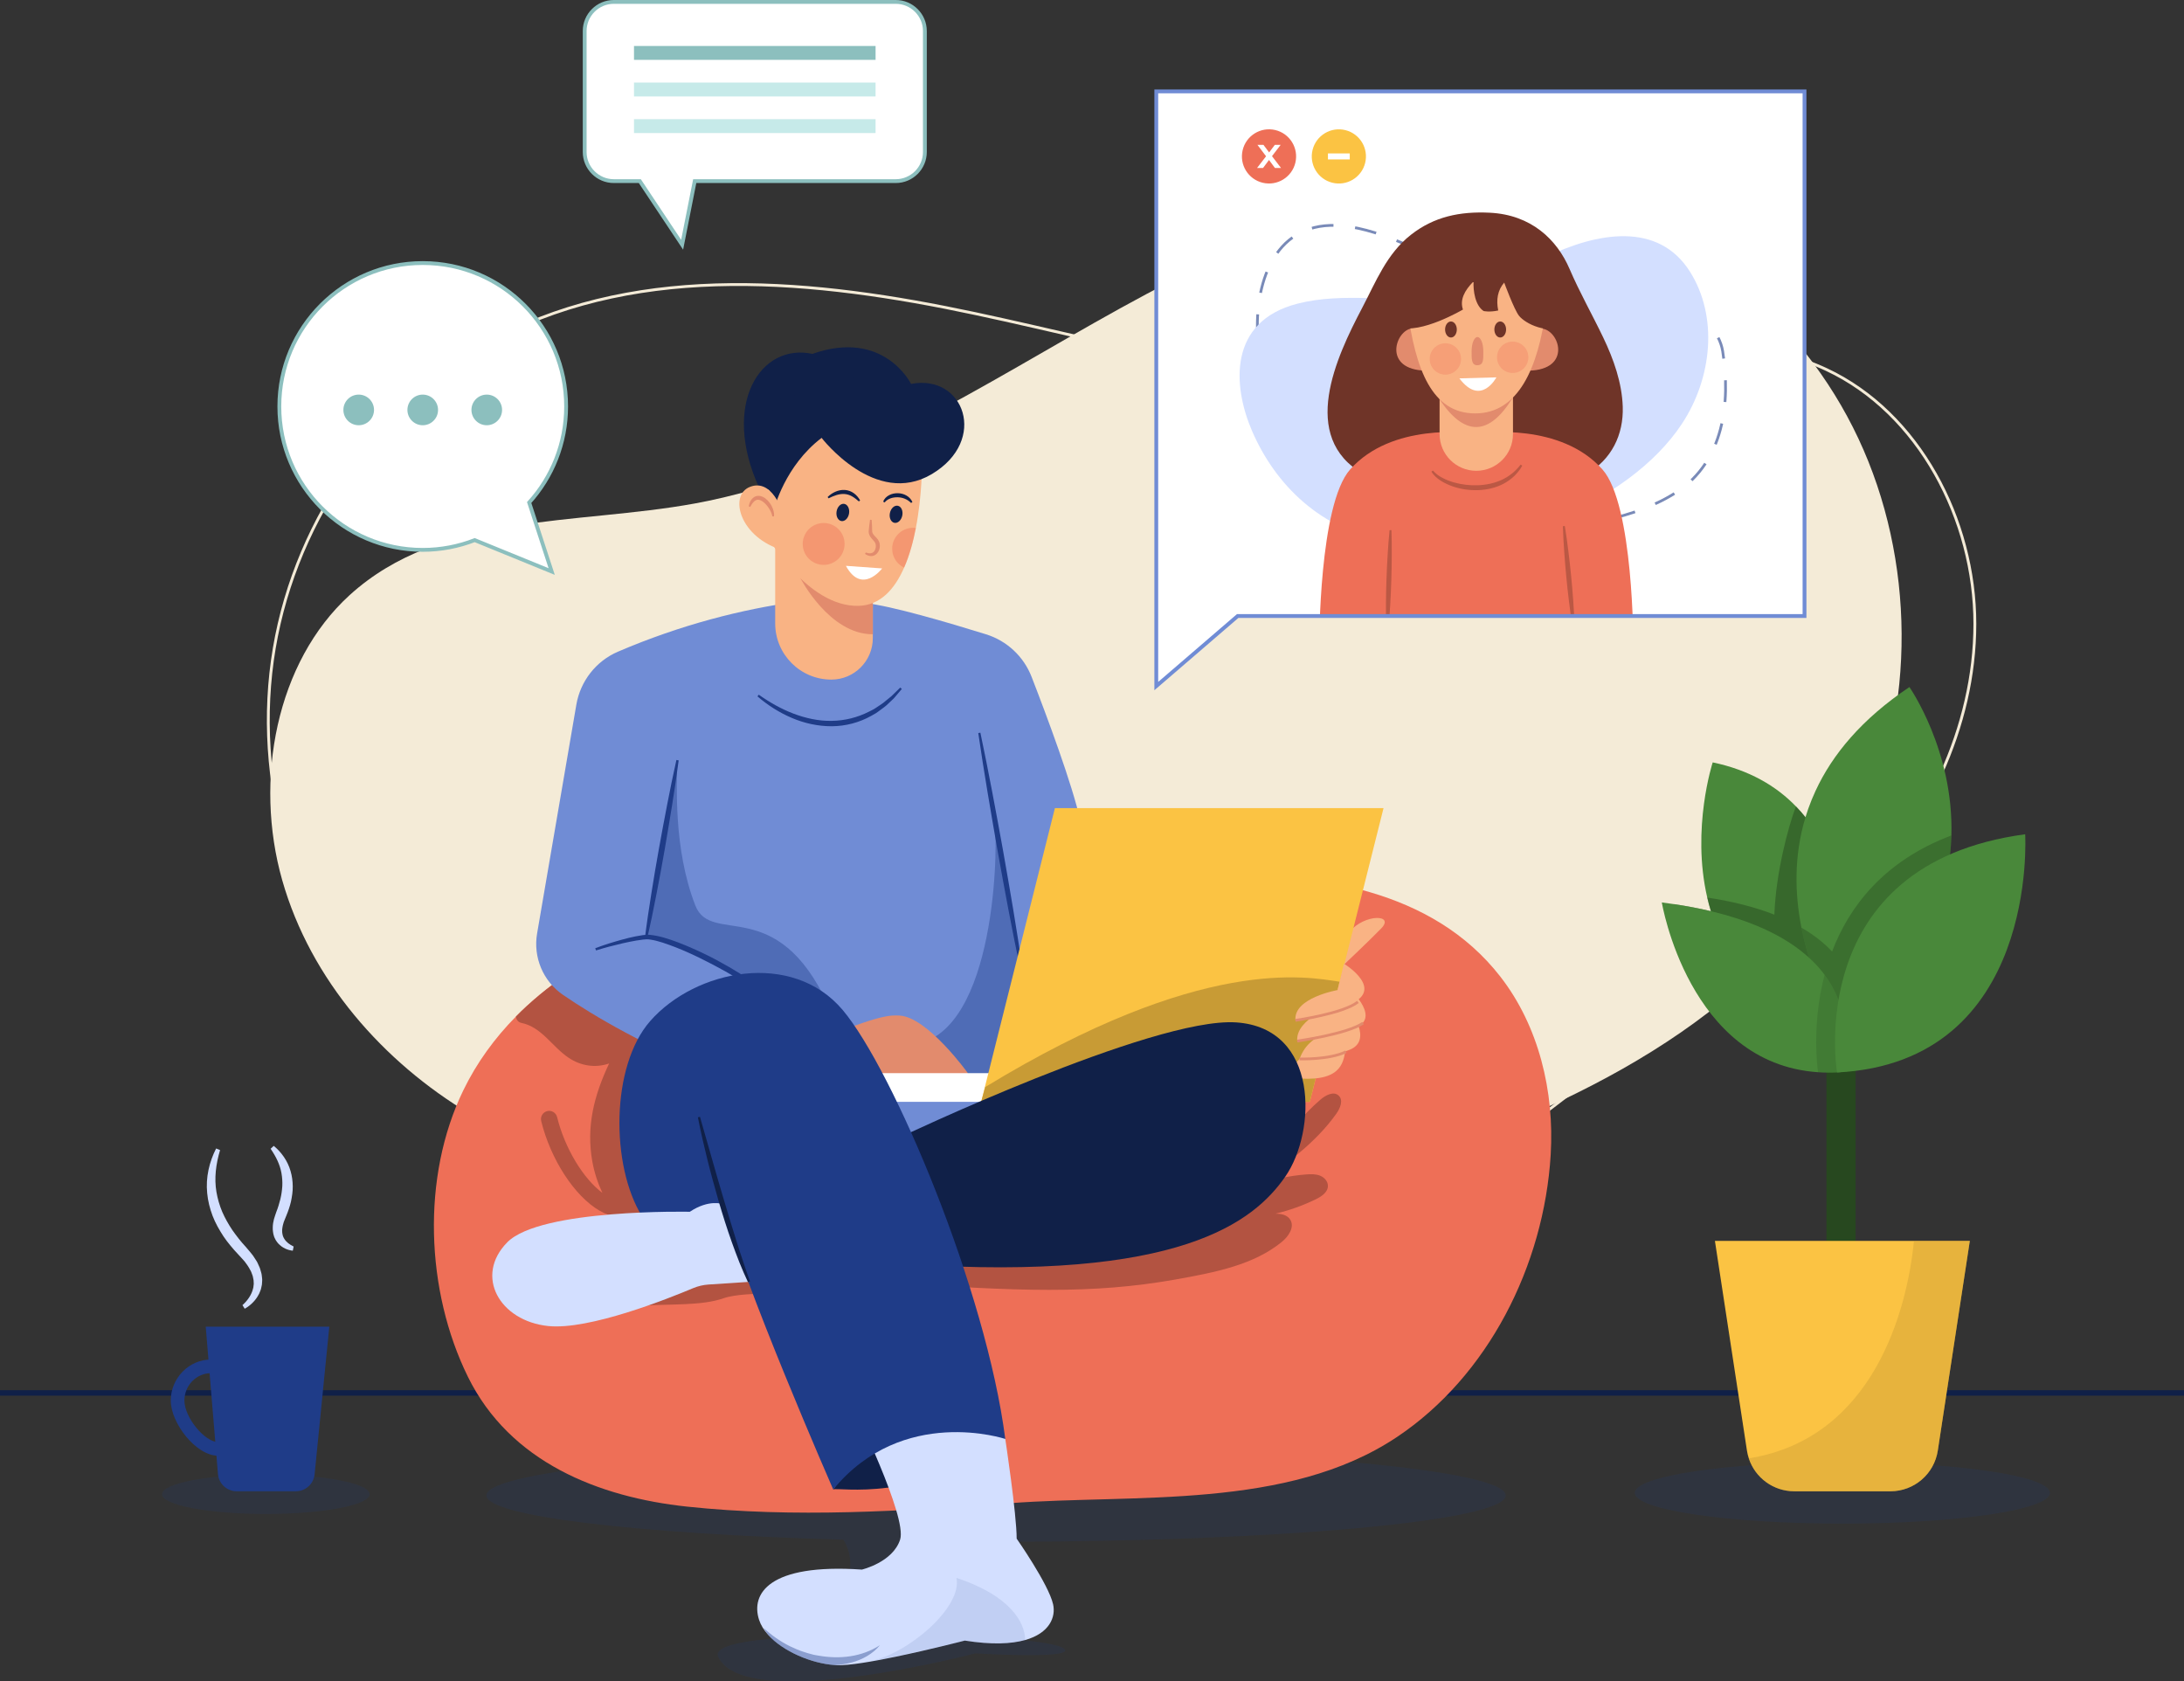
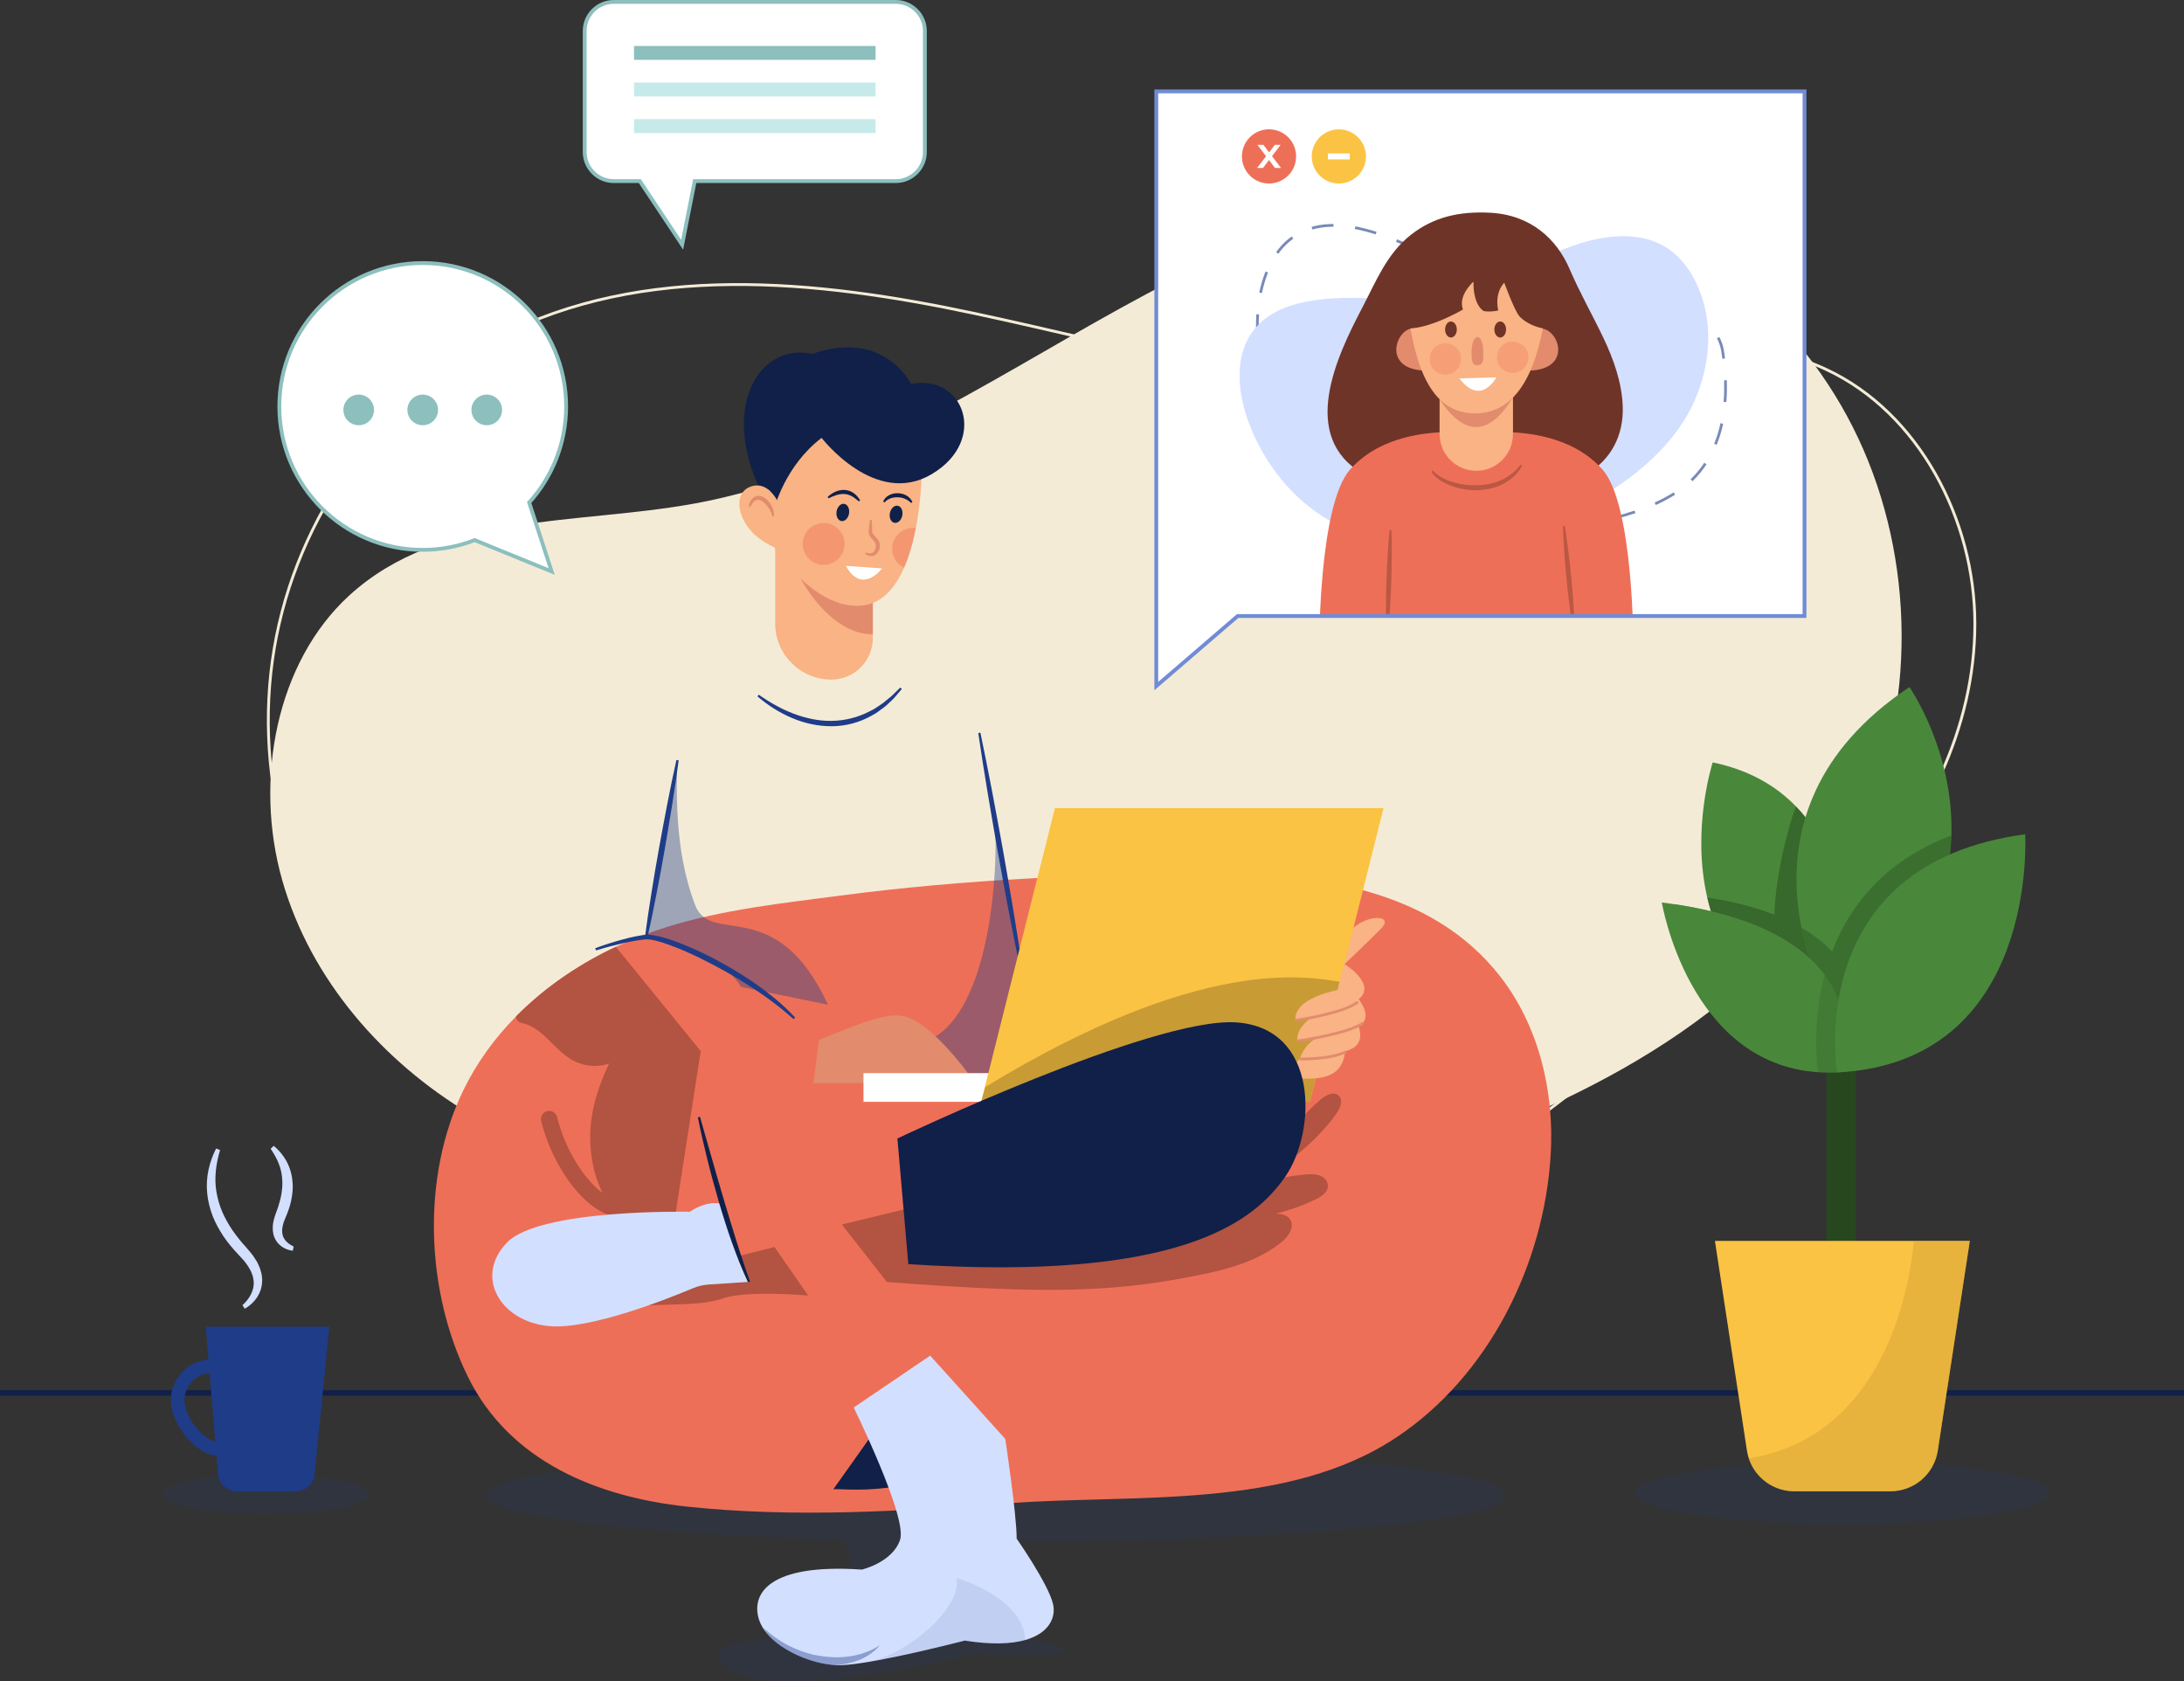
<svg xmlns="http://www.w3.org/2000/svg" id="Camada_2" data-name="Camada 2" viewBox="0 0 1999.19 1538.88">
  <rect x="0" y="0" width="1999.19" height="1538.88" fill="#333333" stroke="none" />
  <defs>
    <style>
      .cls-1 {
        clip-path: url(#clippath);
      }

      .cls-2 {
        opacity: .2;
      }

      .cls-2, .cls-3, .cls-4, .cls-5, .cls-6, .cls-7, .cls-8, .cls-9, .cls-10, .cls-11, .cls-12, .cls-13, .cls-14, .cls-15, .cls-16, .cls-17, .cls-18, .cls-19, .cls-20, .cls-21, .cls-22, .cls-23, .cls-24, .cls-25, .cls-26, .cls-27 {
        stroke-width: 0px;
      }

      .cls-2, .cls-3, .cls-9, .cls-13 {
        fill: #27481f;
      }

      .cls-3 {
        opacity: .38;
      }

      .cls-28 {
        stroke: #e28b6d;
      }

      .cls-28, .cls-29, .cls-30, .cls-31, .cls-32, .cls-33 {
        stroke-miterlimit: 10;
      }

      .cls-28, .cls-29, .cls-30, .cls-31, .cls-33 {
        fill: none;
      }

      .cls-28, .cls-30 {
        stroke-width: 2.5px;
      }

      .cls-29 {
        stroke: #102048;
        stroke-width: 5px;
      }

      .cls-30 {
        stroke: #1f3c88;
        stroke-dasharray: 0 0 19.91 19.91;
      }

      .cls-4, .cls-5, .cls-6, .cls-34 {
        opacity: .4;
      }

      .cls-4, .cls-7, .cls-8, .cls-17 {
        fill: #1f3c88;
      }

      .cls-5, .cls-21 {
        fill: #c89b35;
      }

      .cls-6, .cls-10, .cls-27 {
        fill: #ee6f57;
      }

      .cls-7 {
        opacity: .1;
      }

      .cls-8 {
        opacity: .15;
      }

      .cls-31 {
        stroke: #f4ebd7;
        stroke-width: 2.6px;
      }

      .cls-32 {
        stroke: #8cbfbe;
      }

      .cls-32, .cls-33 {
        stroke-width: 3.5px;
      }

      .cls-32, .cls-24 {
        fill: #fff;
      }

      .cls-9 {
        opacity: .5;
      }

      .cls-35 {
        opacity: .6;
      }

      .cls-10 {
        opacity: .3;
      }

      .cls-33 {
        stroke: #708cd5;
      }

      .cls-11 {
        fill: #f9b384;
      }

      .cls-12 {
        fill: #708cd5;
      }

      .cls-14 {
        fill: #49883a;
      }

      .cls-15 {
        fill: #6f3428;
      }

      .cls-16 {
        fill: #102048;
      }

      .cls-18 {
        fill: #c6eae9;
      }

      .cls-19 {
        fill: #d3dfff;
      }

      .cls-20 {
        fill: #e28b6d;
      }

      .cls-22 {
        fill: #b35341;
      }

      .cls-23 {
        fill: #8cbfbe;
      }

      .cls-25 {
        fill: #f4ebd7;
      }

      .cls-26 {
        fill: #fbc343;
      }
    </style>
    <clipPath id="clippath">
      <polygon class="cls-33" points="1058.44 83.64 1058.44 563.81 1058.44 627.96 1132.97 563.81 1651.82 563.81 1651.82 83.64 1058.44 83.64" />
    </clipPath>
  </defs>
  <g id="Layer_1" data-name="Layer 1">
    <g>
      <g>
        <path class="cls-31" d="m1467.54,978.41c12.48-8.75,25.33-16.93,38.98-23.94,70.2-36.07,135.93-73.1,190.76-129.93,64.94-67.31,110.47-158.21,110.47-253.58,0-95.37-51.31-193.15-135.81-232.71-105.16-49.23-225.46-2.42-339.89,9.38-147.5,15.21-294.15-29.69-439.72-60.69-145.56-31.01-303.76-46.78-435.96,21.48-106.44,54.96-184.83,163.73-205.31,284.91-20.49,121.18,17.41,251.9,99.26,342.38,118.1,130.56,303.86,165.72,476.1,174.04,126.93,6.14,254.25,1.72,380.31-13.19,56.86-6.73,110.09-18.29,160.3-46.58,36.12-20.35,66.94-48.04,100.5-71.58Z" />
        <path class="cls-25" d="m685.9,1098.09c-88.67-10.49-177.89-31.91-256.24-78.86-78.35-46.95-145.22-121.9-171.32-213.6-26.09-91.7-5.48-199.75,61.68-260.9,83.58-76.1,207.42-64,316.25-83.95,140.29-25.72,263.36-109,389.21-178.63s267.54-128.07,408.22-98.6c113.27,23.73,215.36,106.88,267.42,217.79,52.05,110.91,52.83,246.96,2.04,356.36-73.28,157.84-235.1,242.45-391.79,297.58-115.47,40.62-234.17,71.2-354.6,91.35-44.27,7.41-89.45,13.4-134.04,6.39-44.59-7.01-89.12-28.55-116.71-67.14l-20.13,12.23Z" />
      </g>
      <line class="cls-29" y1="1274.93" x2="1999.19" y2="1274.93" />
      <g>
        <g class="cls-1">
          <g>
            <rect class="cls-24" x="1058.44" y="83.64" width="593.38" height="570.71" />
            <g>
              <g class="cls-35">
                <path class="cls-30" d="m1226.84,440.63c-53.63-33.45-75.68-88.97-75.87-142.54-.16-45.03,19.37-100.57,83.91-90.68,43.39,6.65,79.69,33.17,121.28,44.9,33.67,9.49,69.42,6.72,103.52,5.04,53.44-2.63,111.57,28.43,117.22,64.08,7.57,47.78.56,100.73-41.55,128.56-73.75,48.74-225.52,42.41-308.5-9.35Z" />
              </g>
              <path class="cls-19" d="m1271.73,495.65c-62.45-9.74-104.51-52.16-125.7-101.37-17.81-41.36-21.63-100.11,41.63-116.33,42.53-10.9,86.31-.73,129.17-6.26,34.7-4.48,66.5-21.05,97.2-35.96,48.13-23.38,103.93-33.04,132.96,12.97,25.82,40.92,20.41,97.11-7.41,139.23-48.73,73.76-171.22,122.79-267.85,107.72Z" />
              <g>
                <g>
                  <circle class="cls-27" cx="1161.67" cy="143.18" r="24.8" transform="translate(755.43 1240.87) rotate(-76.72)" />
                  <path class="cls-24" d="m1167.05,153.75l-5.43-7.33-5.47,7.33h-5.46l8.24-10.73-7.88-10.42h5.5l5.19,6.93,5.19-6.93h5.35l-7.92,10.33,8.27,10.81h-5.58Z" />
                </g>
                <g>
                  <circle class="cls-26" cx="1225.56" cy="143.18" r="24.8" transform="translate(784.31 1295.47) rotate(-75.71)" />
                  <rect class="cls-24" x="1215.57" y="140.45" width="19.97" height="5.44" />
                </g>
              </g>
              <g>
                <path class="cls-15" d="m1452.04,433.99c-62.07,35.54-92.2,25.78-101.96,20.26-9.74,5.52-39.87,15.28-101.93-20.26-59.46-34.08-24.8-107.35-1.38-151.94,12.72-24.22,22.53-49.77,44.85-67.23,20.99-16.42,44.51-21.49,72.09-20.13,37.92,1.87,61.44,24.45,73.07,51.54,9.25,21.55,20.74,41.7,30.84,62.81,9.47,19.78,17.1,41.3,17.81,63.25.82,25.53-10.2,48.42-33.37,61.7Z" />
                <path class="cls-27" d="m1466.83,429.66c-38.02-42.77-108.02-33.84-115.47-32.75-7.45-1.09-77.46-10.01-115.47,32.75-28.63,32.2-28.26,160.74-28.26,160.74,0-3.17,133.17-4.1,143.73-4.17,10.56.07,143.73,1,143.73,4.17,0,0,.37-128.54-28.26-160.74Z" />
                <g>
                  <path class="cls-20" d="m1292.38,300.63c-14.91,1.52-27.34,37.87,13.01,38.63l9.65-11.43-22.66-27.2Z" />
                  <path class="cls-20" d="m1410.69,300.63c16.82.88,28.77,37.87-11.58,38.63l-9.65-11.43,21.23-27.2Z" />
                </g>
-                 <path class="cls-11" d="m1317.77,354.94h67.18v42.38c0,18.54-15.05,33.59-33.59,33.59h0c-18.54,0-33.59-15.05-33.59-33.59v-42.38h0Z" />
+                 <path class="cls-11" d="m1317.77,354.94h67.18v42.38c0,18.54-15.05,33.59-33.59,33.59c-18.54,0-33.59-15.05-33.59-33.59v-42.38h0Z" />
                <path class="cls-20" d="m1384.77,363.93c-22.1,36.01-44.54,35.37-67.29,1.25l67.29-1.25Z" />
                <path class="cls-11" d="m1416.16,273.71c-.33,3.29-.72,6.52-1.14,9.72-6.97,53.26-25.15,94.95-64.66,94.95s-54.67-40.01-62.08-95.67c-.63-4.55-1.17-9.24-1.7-14l79.76-31.88,49.82,36.87Z" />
                <path class="cls-15" d="m1280.1,299.38c20.31,6.85,59.06-16.07,59.06-16.07-3.01-8.72,1.25-17.3,9.72-25.79-.5,8.63,1.5,22.18,9.22,27.16,0,0,5.23,1.25,13.33-.5-1.98-9.87-.53-18.52,5.48-25.54,0,0,9.1,24.8,13.58,30.4,5.67,7.09,26.09,17.8,44.36,8.85l-34.02-77.01-90.09-1.87-40.75,37.76,10.09,42.62Z" />
                <ellipse class="cls-15" cx="1328.17" cy="301.58" rx="5.37" ry="7.34" />
                <ellipse class="cls-15" cx="1373.28" cy="301.58" rx="5.37" ry="7.34" />
                <path class="cls-20" d="m1357.78,321.38c0,7.12.57,12.74-5.35,12.9-5.63.15-5.35-5.77-5.35-12.9s2.4-12.9,5.35-12.9,5.35,5.77,5.35,12.9Z" />
                <path class="cls-24" d="m1335.9,346.32l33.88-.94s-14.15,27.07-33.88.94Z" />
                <circle class="cls-10" cx="1384.67" cy="327.02" r="14.35" />
                <circle class="cls-10" cx="1322.99" cy="328.52" r="14.35" transform="translate(787.7 1582.19) rotate(-80.82)" />
                <g class="cls-34">
                  <path class="cls-15" d="m1311.72,430.71c2.4,2.8,5.43,5.03,8.76,6.71,3.29,1.75,6.8,3.11,10.41,4.13,7.22,2,14.76,2.92,22.22,2.59,7.45-.32,14.86-1.86,21.59-4.96,6.75-3.09,12.64-7.92,17.29-13.93l1.47.96c-1.91,3.47-4.41,6.62-7.26,9.44-2.91,2.76-6.21,5.12-9.76,7.04-7.14,3.8-15.18,5.59-23.16,5.92-7.99.28-16.01-.81-23.55-3.44-3.76-1.32-7.42-2.97-10.81-5.12-3.34-2.18-6.51-4.86-8.66-8.33l1.44-1Z" />
                </g>
                <g class="cls-34">
                  <path class="cls-15" d="m1273.7,485.27c.29,7.62.31,15.23.28,22.84.01,7.61-.19,15.21-.4,22.81-.24,7.6-.54,15.2-1.01,22.79l-.76,11.39c-.35,3.79-.62,7.59-1.06,11.38l-1.75-.06c-.2-3.81-.22-7.62-.32-11.42l-.02-11.41c.02-7.61.21-15.21.47-22.81.28-7.6.57-15.2,1.08-22.79.46-7.59.97-15.19,1.76-22.77l1.75.06Z" />
                </g>
                <g class="cls-34">
                  <path class="cls-15" d="m1432.39,481.45c1.28,7.61,2.29,15.25,3.24,22.89,1,7.64,1.78,15.3,2.56,22.96.75,7.66,1.43,15.33,1.95,23.02l.72,11.53c.14,3.85.37,7.7.42,11.56l-1.75.17c-.69-3.8-1.2-7.62-1.8-11.43l-1.5-11.46c-.96-7.64-1.76-15.3-2.5-22.96-.7-7.67-1.4-15.33-1.89-23.02-.53-7.68-1.01-15.37-1.21-23.09l1.75-.17Z" />
                </g>
              </g>
            </g>
          </g>
        </g>
        <polygon class="cls-33" points="1058.44 83.64 1058.44 563.81 1058.44 627.96 1132.97 563.81 1651.82 563.81 1651.82 83.64 1058.44 83.64" />
      </g>
      <g>
        <ellipse class="cls-8" cx="243.33" cy="1367.61" rx="95" ry="18.09" />
        <g>
          <path class="cls-17" d="m199.75,1332.4c-20.56,0-43.44-30.09-43.44-50.48s16.53-37.59,36.84-37.59,36.84,16.86,36.84,37.59c0,19.52-8.21,50.48-30.24,50.48Zm-6.6-75.57c-13.42,0-24.34,11.25-24.34,25.09,0,15.26,18.5,37.98,30.94,37.98,11.42,0,17.74-22.46,17.74-37.98,0-13.84-10.92-25.09-24.34-25.09Z" />
          <path class="cls-17" d="m270.82,1364.93h-54.09c-8.99,0-16.47-6.89-17.22-15.85l-11.19-134.78h113.12l-13.45,135.06c-.88,8.83-8.31,15.56-17.19,15.56Z" />
          <path class="cls-19" d="m201.45,1052.65c-3.79,12.69-5.48,25.75-3.33,38.31,1.07,6.26,2.85,12.37,5.32,18.22,2.55,5.83,5.7,11.42,9.3,16.76,3.72,5.26,7.67,10.42,12.14,15.19,1.06,1.15,2.21,2.57,3.37,3.96,1.13,1.41,2.34,2.73,3.4,4.2l3,4.61c1.04,1.5,1.66,3.35,2.48,5.01.87,1.64,1.29,3.56,1.83,5.38.63,1.79.73,3.78.96,5.69.15.95.12,1.93.03,2.91l-.2,2.91c-.14.96-.4,1.9-.61,2.85-.21.95-.42,1.89-.82,2.77l-1.09,2.65c-.45.84-.93,1.65-1.4,2.46-.44.84-1.01,1.57-1.57,2.32-.56.74-1.08,1.51-1.74,2.15-2.47,2.77-5.21,5-8.49,6.85l-2.08-3.31c4.63-4.08,8.42-9.56,9.71-15.2.25-.69.31-1.41.39-2.13.07-.72.21-1.42.24-2.13l-.1-2.14c0-.71-.04-1.42-.25-2.12-.33-1.41-.42-2.83-1.06-4.19-.54-1.37-.89-2.77-1.74-4.06-.78-1.3-1.33-2.66-2.26-3.9l-2.68-3.75c-.96-1.22-2.1-2.34-3.13-3.52l-3.32-3.62c-2.37-2.55-4.74-5.1-6.92-7.85-2.29-2.64-4.3-5.54-6.32-8.41-3.82-5.91-7.39-12.07-9.92-18.74-2.51-6.67-4.3-13.65-4.94-20.77-1.46-14.27,1.93-28.6,8.19-40.85l3.62,1.48Z" />
          <path class="cls-19" d="m250.58,1048.79c7,5.73,12.72,13.72,15.36,22.93,1.38,4.57,1.97,9.35,2.04,14.1.07,4.76-.7,9.43-1.64,14-1.07,4.54-2.59,8.92-4.36,13.14l-1.18,2.9c-.35.91-.78,1.81-1.08,2.72l-.76,2.73c-.28.92-.31,1.79-.5,2.69-.23.92-.14,1.76-.18,2.63-.1.9.14,1.69.22,2.54.03.87.43,1.59.6,2.44.37.74.64,1.56,1.15,2.26,1.74,2.95,5.07,5.45,8.55,7.03l-.77,3.83c-4.96-.52-9.59-2.63-13.29-6.55-.93-.95-1.63-2.12-2.38-3.24-.55-1.21-1.31-2.41-1.63-3.71-.35-1.29-.78-2.61-.84-3.91-.12-1.3-.33-2.65-.2-3.9.1-1.26.03-2.6.31-3.8l.75-3.65c.3-1.19.72-2.3,1.08-3.46.39-1.15.75-2.34,1.11-3.24,1.56-3.85,2.69-7.81,3.71-11.75.94-3.95,1.53-7.94,1.77-11.92.19-3.98-.09-7.94-.77-11.86-1.38-7.86-5.07-15.27-9.92-22.29l2.85-2.68Z" />
        </g>
      </g>
      <g>
        <ellipse class="cls-8" cx="1686.46" cy="1366.4" rx="190" ry="28.13" />
        <rect class="cls-13" x="1671.89" y="908.27" width="26.67" height="260.83" />
        <path class="cls-14" d="m1691.88,890.75c-.35,18.87-2.1,34.77-3.57,45.05-1.13,7.9-2.08,12.45-2.08,12.45-72.8-23.63-106.2-68.75-120.1-114.28-1.3-4.15-2.4-8.32-3.35-12.48-14.7-63.35,5-123.7,5-123.7,33.37,6.97,58.05,21.52,76.17,40.25,3.12,3.2,6.02,6.5,8.75,9.93,33.55,42.05,39.98,100.02,39.17,142.77Z" />
        <path class="cls-14" d="m1786.26,764.65c-1.45,50.65-21.15,109.65-82.25,166.3-4.67,4.35-9.63,8.7-14.82,13.02-.55.48-1.1.93-1.65,1.38,0,0-10.12-14.85-20.55-39-.15-.35-.3-.68-.43-1.03-3.65-8.53-7.32-18.2-10.57-28.77-2.68-8.62-5.07-17.82-7-27.52-7.35-37.27-7.38-81.48,12.95-125.23,15.25-32.95,42.05-65.62,85.9-94.95,0,0,40.68,58.1,38.42,135.8Z" />
        <path class="cls-9" d="m1704.01,930.95c-4.67,4.35-9.63,8.7-14.82,13.02-.55.48-1.1.93-1.65,1.38,0,0-10.12-14.85-20.55-39-.14-.33-.28-.69-.43-1.02,0,0,0,0,0,0-.88-2.06-1.76-4.19-2.64-6.38-.33-.84-.66-1.72-1-2.57-.57-1.47-1.15-2.92-1.71-4.44-.44-1.19-.87-2.44-1.31-3.67-.46-1.28-.92-2.54-1.37-3.86-.87-2.56-1.72-5.17-2.54-7.85-2.68-8.62-5.07-17.82-7-27.52-6-30.4-7.13-65.42,3.72-101.05-2.73-3.43-5.62-6.73-8.75-9.93-7.01,18.49-18.39,60.89-19.74,99.12-16.83-6.6-37.07-12-61.43-15.67.95,4.15,2.05,8.33,3.35,12.48-10.38-2.48-21.6-4.65-33.72-6.45,9.57,32.65,47.97,136.65,148.18,138.2,2.55.05,5.12.02,7.75-.08,4.13-.13,8.35-.45,12.7-.95,0,0,4.5-14.18,2.98-33.75Z" />
        <path class="cls-14" d="m1688.96,960.2c0,.08,0,.17-.02.25-.05.62-.1,1.23-.18,1.8-.05.28-.07.55-.1.83-.05.48-.1.92-.17,1.37-.18,1.38-.38,2.65-.58,3.88-.12.8-.28,1.58-.43,2.33-1.32,6.73-2.82,10.73-2.82,10.73-7.13.45-13.93.42-20.48-.02-118.63-7.95-142.98-155.4-142.98-155.4,3.82.48,7.55,1,11.2,1.58,12.12,1.8,23.35,3.97,33.72,6.45,42.88,10.2,71.25,25.58,89.85,42.58,5.6,5.1,10.3,10.37,14.22,15.67,11,14.8,16.12,30,18.1,43.58.42,2.8.7,5.52.88,8.17.37,5.9.22,11.38-.23,16.23Z" />
        <path class="cls-3" d="m1786.26,764.65c-.72,25.33-6.02,52.73-18.77,80.9-12.72,28.18-32.92,57.08-63.47,85.4-.13.1-.25.22-.38.33-1.8,1.67-3.65,3.35-5.55,5.02-.55.5-1.1,1-1.68,1.5-2.35,2.05-4.75,4.12-7.22,6.17-.18-2.65-.45-5.37-.88-8.17-1.98-13.58-7.1-28.77-18.1-43.58-3.92-5.3-8.62-10.57-14.22-15.67-2.68-8.62-5.07-17.82-7-27.52,6.77,3.95,12.77,8.12,18.02,12.47,3.73,3.05,7.03,6.18,10.05,9.35,15.62-40.87,47.1-82.72,109.2-106.2Z" />
        <path class="cls-2" d="m1688.96,960.2c0,.08,0,.17-.02.25-.05.62-.1,1.23-.18,1.8-.05.28-.07.55-.1.83-.05.48-.1.92-.17,1.37-.18,1.38-.38,2.65-.58,3.88-.15.8-.28,1.58-.43,2.33-1.32,6.73-2.82,10.73-2.82,10.73-7.13.45-13.93.42-20.48-.02-1.1-8.18-4.28-38.6,2.8-75,.9-4.62,1.97-9.35,3.22-14.13,11,14.8,16.12,30,18.1,43.58.42,2.8.7,5.52.88,8.17.37,5.9.22,11.38-.23,16.23Z" />
        <path class="cls-26" d="m1803.13,1135.77l-29.32,191.95c-3.27,21.4-21.67,37.2-43.32,37.2h-88.05c-19.18,0-35.82-12.4-41.62-30.12-.75-2.27-1.33-4.65-1.7-7.08l-29.32-191.95h233.35Z" />
        <path class="cls-14" d="m1681.58,981.61s-32.13-190.56,172.22-218.03c0,0,12.82,208.81-172.22,218.03Z" />
        <path class="cls-5" d="m1803.13,1135.77l-29.32,191.95c-3.27,21.4-21.67,37.2-43.32,37.2h-88.05c-19.18,0-35.82-12.4-41.62-30.12,114.32-18.33,144.97-136.02,151.18-199.02h51.15Z" />
      </g>
      <g>
        <path class="cls-8" d="m1378.27,1368.72c0-23.45-208.87-42.45-466.52-42.45s-466.52,19.01-466.52,42.45c0,19.02,137.42,35.11,326.82,40.52,20.63,33.84-13.8,74.31-40.19,88.91-46.34,2.31-79.59,7.47-74.35,18.47,24.76,52,235.21-3.33,235.21-3.33,0,0,82.29,5.12,82.29-2.71,0-3.6-14.49-6.89-38.33-9.39l1.76-.1-88.84-90.28c20.34.25,41.08.38,62.16.38,257.65,0,466.52-19.01,466.52-42.45Z" />
        <path class="cls-27" d="m1419.48,1056.87c-6.15,101.47-57.3,202.87-141.15,258.67-99.95,66.52-239.7,51.8-353.52,60.27-98.4,7.33-197.55,13.62-295.98,3.15-80.65-8.6-162-40.55-200.53-118.85-38.6-78.48-42.77-182.75-4.18-262.18,12.3-25.35,28.78-47.88,48.15-67.52,3.15-3.23,6.43-6.38,9.75-9.45,2.25-2.07,4.52-4.12,6.85-6.12,3.55-3.08,7.2-6.08,10.9-9,1.22-.95,2.45-1.9,3.7-2.85,1.23-.95,2.48-1.88,3.73-2.8,1.25-.92,2.5-1.85,3.77-2.75.95-.68,1.9-1.35,2.85-2.02,1.57-1.13,3.17-2.23,4.8-3.3,14.38-9.7,29.53-18.22,45.15-25.55,15.2-7.17,30.85-13.23,46.6-18.12,51.78-16.07,105.85-21.77,159.28-28.8,113.37-14.88,228.8-19.95,343.07-19.88,93.25.03,198.25,13.98,260.6,94.02,35.2,45.2,49.67,105.28,46.15,163.08Z" />
        <path class="cls-11" d="m1227.51,885.48s24.05-22.59,36.8-35.67c12.75-13.08-15.06-13.5-28.77,2.8-13.71,16.3-8.03,32.88-8.03,32.88Z" />
        <path class="cls-22" d="m563.78,866.57c-15.62,7.33-30.78,15.85-45.15,25.55-1.63,1.08-3.22,2.18-4.8,3.3-.95.68-1.9,1.35-2.85,2.02-1.27.9-2.52,1.82-3.77,2.75-1.25.93-2.5,1.85-3.73,2.8-1.25.95-2.48,1.9-3.7,2.85-3.65,2.9-7.23,5.88-10.75,8.93l-.15.08c-2.33,2-4.6,4.05-6.85,6.12-3.32,3.08-6.6,6.23-9.75,9.45.27,2.65,2,5.2,4.83,5.78,18.76,3.8,28.16,21.7,43.28,31.88,11.22,7.55,24.49,9.63,37.19,5.3-13.67,28.96-21.22,57.68-15.31,90.1,1.8,9.8,4.91,19.34,9.16,28.35-17.57-13.05-34.5-41.01-41.46-69.36-.99-4.02-5.05-6.55-9.07-5.49-4.02.99-6.48,5.05-5.5,9.07,8.62,35.1,30.56,68.83,53.35,82.02,5.43,3.14,10.94,5.14,16.4,6.06,4.52,5.79,9.56,11.16,15.09,15.98l33.7,9.42,27.5-177.5-77.68-95.45Z" />
-         <path class="cls-12" d="m661.46,985.77c-69.68-27.14-118.05-56-146.13-75.21-18.2-12.46-27.41-34.42-23.68-56.16l35.93-209.44c3.7-21.56,17.99-39.88,38.09-48.5,57.64-24.72,113.77-38.84,163.29-45.69,0,0,27.74-2.24,63.12,1.25,23.28,2.3,76.59,18,110.47,28.53,19.14,5.95,34.51,20.28,41.76,38.97,14.21,36.62,37.29,98.46,44.65,131.88,25.42,115.42,21.25,106.88,21.25,106.88l26.25,177.5-278.75,15.62-71.25-32.5-25-33.12Z" />
        <path class="cls-16" d="m833.96,351.4s-24.69-50.62-90.31-27.5c-47.5-10.31-83.75,45.94-48.75,122.5l65.94,15.31,73.12-110.31Z" />
        <path class="cls-11" d="m798.96,494.52v89.55c0,20.95-17,37.95-37.95,37.95-28.4,0-51.42-23.03-51.42-51.43v-76.07h89.37Z" />
        <path class="cls-20" d="m798.96,531.67v48.85c-39.82.2-66.25-51.3-66.25-51.3l66.25,2.45Z" />
        <path class="cls-11" d="m838.36,483.25c-2.4,12.4-5.82,25.1-10.75,36.27-8.6,19.62-21.72,34.57-41.77,35-46.93,1-83.12-63.12-83.12-63.12l7.5-87.5,35.62-40,98.12,60.62s.27,28.45-5.6,58.73Z" />
        <path class="cls-16" d="m708.65,465.77s9.69-39.38,43.44-65c0,0,49.06,64.06,100.94,33.12s29.37-91.88-19.06-82.5l-55.62-6.25-69.69,22.19-11.87,54.69,11.87,43.75Z" />
        <path class="cls-4" d="m757.9,919.58c-47.27-102.14-106.85-53.39-121.44-90.89-20.43-52.54-16.56-111.99-16.67-130l-28.47,160.31s63.56,6.04,87.07,44.32l79.51,16.26Z" />
        <path class="cls-17" d="m621.24,695.96c-1.77,13.71-3.86,27.37-6.02,41.02-2.1,13.66-4.57,27.25-6.83,40.88-2.37,13.61-4.87,27.2-7.53,40.75l-4.07,20.32c-1.47,6.75-2.84,13.53-4.43,20.26l-2.07-.37c.83-6.87,1.86-13.7,2.8-20.55l3.15-20.49c2.15-13.65,4.47-27.27,6.91-40.86,2.55-13.58,4.89-27.19,7.61-40.74,2.65-13.56,5.38-27.1,8.42-40.6l2.07.37Z" />
        <path class="cls-17" d="m897.42,670.6c3.78,17.81,7.28,35.68,10.7,53.55,3.48,17.87,6.62,35.79,9.94,53.69,3.17,17.92,6.28,35.85,9.29,53.8l4.36,26.95c1.35,9,2.79,17.99,4.03,27.01l-1.92.34c-1.95-8.9-3.7-17.83-5.55-26.74l-5.22-26.8c-3.37-17.89-6.65-35.79-9.87-53.7-3.06-17.94-6.31-35.85-9.22-53.81-2.97-17.96-5.86-35.93-8.47-53.95l1.92-.34Z" />
        <path class="cls-4" d="m910.63,753.27c3.33,32.5-1.67,200.83-80,203.33l.83,36.67,123.33-7.5-44.17-232.5Z" />
        <path class="cls-20" d="m749.58,952.02c55.62-23.75,66.26-22.87,73.75-22.5,25.62,1.25,62.5,52.5,62.5,52.5l-.62,9.38h-140.62l5-39.38Z" />
        <rect class="cls-24" x="790.42" y="982.23" width="173.12" height="26.25" />
        <polygon class="cls-26" points="1198.96 1008.5 898.13 1008.5 965.63 739.67 1266.46 739.67 1198.96 1008.5" />
        <path class="cls-21" d="m1226.22,898.55c-29.76-4.45-126.01-24.45-324.35,96.39l-4.58,16.67,301.67-3.1,27.26-109.95Z" />
        <g>
          <path class="cls-11" d="m1231.93,958.27c-1.87,12.66-2.5,31.25-41.72,28.91l-11.56-5.94,10.94-12.03,23.59-12.03,18.75,1.09Z" />
          <path class="cls-11" d="m1235.63,924.11s21.46,28.04-.1,36.67c-23.44,9.38-45.94,8.44-45.94,8.44,10-28.12,42.5-26.25,42.5-26.25l3.54-18.85Z" />
          <path class="cls-11" d="m1236.25,905.98s29.58,27.5,2.08,35.21c-38.84,10.89-50.83,11.67-50.83,11.67-2.08-20.62,36.46-33.96,36.46-33.96l12.29-12.92Z" />
          <path class="cls-11" d="m1230.21,882.02s40.42,24.58,2.5,38.33-46.87,13.54-46.87,13.54c-2.08-20.62,38.54-27.71,38.54-27.71l5.83-24.17Z" />
          <path class="cls-28" d="m1185.83,933.9s44.06-6.25,57.19-16.88" />
          <path class="cls-28" d="m1187.5,952.86s45.83-6.46,60.21-16.46" />
          <path class="cls-28" d="m1189.58,969.21s27.19.94,42.5-6.56" />
        </g>
        <path class="cls-16" d="m762.71,1363.27c4.58-2.5,77.08,13.33,157.5-46.25l-103.75-29.58-53.75,75.83Z" />
        <path class="cls-22" d="m1223.38,1019.15c3.45-4.92,6.43-12.17,2.07-16.32-4.52-4.35-11.92-.52-16.67,3.58-8.37,7.2-15.98,15.1-23,23.5l-175.15,32.55-240,58.33,41.26,52.67c120,8.75,188.35,11,263.44-2.25,38.28-6.75,72.49-13.72,98.02-34.52,6.07-4.98,11.82-13.33,7.87-20.1-2.67-4.57-8.22-5.77-13.8-5.73,12.82-3.02,25.27-7.45,37.1-13.22,5.28-2.55,11.15-6.55,11.03-12.4-.07-4.2-3.47-7.75-7.37-9.25-3.9-1.5-8.2-1.38-12.37-1.07-16,1.2-31.82,4.7-46.85,10.35,27.35-19.1,55.17-38.87,74.42-66.1Zm-74.8,66.35c0-.05.03-.08.08-.13.07-.02.17-.05.25-.1-.1.07-.22.15-.32.23Z" />
        <path class="cls-16" d="m821.46,1042.02s233.75-111.25,310-106.25,73.75,100,45,141.25-96.25,96.25-345,80l-10-115Z" />
        <path class="cls-19" d="m938.43,1501.07c-12.65,3.58-30.6,4.45-55.3.52,0,0-32,8.3-63.5,14.83-21.32,4.42-42.4,8.02-53.17,7.67-.92-.02-1.85-.07-2.8-.15-20.67-1.47-46.72-12.25-60.55-27.65-.02-.05-.05-.1-.1-.12-3.8-4.25-6.67-8.87-8.22-13.72-7.5-23.35,8.35-51.67,94.17-45.85,0,0,28.32-6.65,35-27.5,6.67-20.82-42.5-120.82-42.5-120.82l70-47.5,68.75,76.25s10.42,68.75,10.42,91.25c0,0,29.15,41.67,33.33,60,2.67,11.7-3.18,26.47-25.53,32.8Z" />
        <path class="cls-17" d="m544.86,867.91c8.02-3.09,16.19-5.58,24.45-7.87,4.13-1.13,8.3-2.19,12.53-3.02,2.12-.43,4.25-.79,6.42-1.09,1.09-.15,2.17-.26,3.31-.35,1.2-.06,2.38-.05,3.5.07,8.98.94,17.12,3.76,25.21,6.75,8.04,3.07,15.92,6.5,23.65,10.21,7.76,3.67,15.3,7.75,22.73,12.04,7.42,4.29,14.72,8.79,21.82,13.61,14.1,9.73,27.67,20.42,39.35,33.02l-1.48,1.49c-6.28-5.69-12.83-11.06-19.63-16.09-6.75-5.1-13.74-9.88-20.88-14.42-14.17-9.26-29.05-17.4-44.2-24.91-7.58-3.75-15.3-7.22-23.13-10.31-7.83-2.93-15.85-6.07-23.83-7.15-1-.14-1.95-.17-2.87-.17-.99.05-2.03.13-3.05.24-2.06.23-4.13.52-6.2.88-4.14.72-8.28,1.56-12.41,2.49-8.25,1.88-16.48,4.07-24.56,6.57l-.71-1.98Z" />
        <path class="cls-22" d="m586.46,1195.15c28.12-1.88,55.76.14,75.83-6.88,21.46-7.5,77.5-2.5,77.5-2.5l-30.83-44.38-125,31.25,2.5,22.5Z" />
-         <path class="cls-17" d="m587.71,1113.27c-28.75-46.25-28.75-137.5,7.5-178.75,41.43-47.14,130-65,176.25-10s131.25,256.25,148.75,392.5c0,0-93.75-31.25-157.5,46.25,0,0-83.75-191.25-101.25-261.25l-47.5,37.5-26.25-26.25Z" />
        <path class="cls-19" d="m661.46,1102.02s-12.5-4.58-30,7.08c0,0-136.67-2.92-167.08,27.92-30.42,30.83-7.08,72.08,37.5,76.67,37.42,3.85,110.06-25.18,132.44-34.61,4.55-1.91,9.38-3.07,14.3-3.39l37.01-2.42-24.17-71.25Z" />
        <path class="cls-11" d="m716.04,468.32s-9.17-30.38-29.33-22.78c-20.17,7.59-9.43,47.14,30.38,58.14l-1.05-35.35Z" />
        <path class="cls-17" d="m694.56,635.84c9.95,7.02,20.56,13.06,31.81,17.34,11.24,4.21,23.1,6.88,35,6.6,11.87-.14,23.62-3.07,34.23-8.5l3.99-2.03c1.31-.72,2.51-1.63,3.77-2.43,2.49-1.66,5.07-3.23,7.29-5.27l3.51-2.85,1.76-1.43c.57-.49,1.08-1.06,1.62-1.58,2.13-2.14,4.3-4.27,6.5-6.38l1.49,1.26c-1.97,2.38-3.97,4.74-6.01,7.09-.51.58-.99,1.2-1.54,1.75l-1.69,1.6-3.4,3.21c-2.21,2.22-4.8,3.98-7.32,5.84-1.28.9-2.49,1.91-3.83,2.73l-4.09,2.34c-10.96,6.18-23.6,9.52-36.23,9.59-12.63.03-25.16-2.71-36.63-7.64-11.5-4.88-22.08-11.65-31.44-19.71l1.2-1.54Z" />
        <path class="cls-16" d="m640.74,1022.21l10.83,37.9c3.68,12.61,7.13,25.28,10.98,37.83,3.77,12.57,7.52,25.14,11.48,37.65,1.98,6.25,3.93,12.52,6.1,18.7,1.06,3.1,2.01,6.25,3.13,9.32,1.12,3.08,2.21,6.17,3.27,9.28l-1.8.75c-2.79-5.98-5.41-12.04-7.88-18.16-2.46-6.12-4.69-12.33-6.96-18.52-4.44-12.42-8.37-25-12.09-37.64-3.61-12.67-7.17-25.34-10.31-38.13-3.17-12.78-6.16-25.6-8.66-38.54l1.9-.45Z" />
        <path class="cls-7" d="m938.43,1501.07c-12.65,3.58-30.6,4.45-55.3.52,0,0-52.92,13.55-86.36,18.86,34.37-6.88,84.37-49.38,78.75-76.25,49.37,16.25,62.81,40.94,62.91,56.86Z" />
        <path class="cls-4" d="m805.51,1505.77c-6.37,7.85-15.87,13.17-25.85,15.85-5.23,1.4-10.6,2.15-16,2.33-20.67-1.47-46.72-12.25-60.55-27.65-.02-.05-.05-.1-.1-.12-1.47-2-2.85-4.08-4.05-6.22,7.35,6.85,15.35,12.45,23.98,16.73,4.32,2.05,8.7,4.02,13.27,5.4,2.22.85,4.55,1.35,6.85,2,2.27.7,4.65.97,7,1.4,18.67,3.15,38.5,1.2,55.45-9.7Z" />
        <path class="cls-20" d="m706.98,472.63c-.46-2.73-1.75-5.28-3.26-7.6-1.54-2.3-3.38-4.44-5.51-5.95-2.13-1.49-4.44-2.23-6.39-1.18-2.05,1.02-3.67,3.5-5.08,6.02l-1.38-.48c.6-2.96,1.69-6.23,4.8-8.38,1.53-1.07,3.63-1.45,5.45-1.12,1.83.33,3.43,1.12,4.78,2.1,2.7,1.99,4.68,4.57,6.11,7.39,1.39,2.81,2.4,5.98,1.95,9.23l-1.47-.03Z" />
        <path class="cls-16" d="m825.93,471.87c-.88,4.31-4.13,7.29-7.26,6.65s-4.95-4.65-4.07-8.96c.88-4.31,4.13-7.29,7.26-6.65,3.13.64,4.95,4.65,4.07,8.96Z" />
        <ellipse class="cls-16" cx="771.51" cy="469.05" rx="7.97" ry="5.78" transform="translate(184.41 1155.02) rotate(-80.74)" />
        <path class="cls-20" d="m797.89,475.85c.3,3.55.44,7.08.48,10.54.14,1.32.76,2.45,1.86,3.66,1.07,1.19,2.44,2.44,3.63,4.18.6.86,1.06,1.95,1.29,3.03.25,1.07.28,2.14.21,3.18-.18,2.08-.91,4.13-2.3,5.81-.68.85-1.58,1.54-2.57,2.05-1.02.44-2.13.72-3.19.67-2.14-.09-3.97-.92-5.5-1.99l.69-1.29c1.62.53,3.24.93,4.66.66,1.42-.2,2.54-.95,3.3-2.12,1.53-2.28,1.75-5.85.28-7.97-.77-1.23-2.05-2.39-3.26-3.92-1.22-1.44-2.39-3.62-2.31-5.89.27-3.63.7-7.19,1.26-10.73l1.46.12Z" />
        <path class="cls-16" d="m757.59,454.92c1.99-1.99,4.36-3.64,7.02-4.82,2.65-1.19,5.65-1.85,8.7-1.66,3.05.18,6.04,1.31,8.42,3.08,2.4,1.76,4.25,4.05,5.62,6.51l-1.16.9c-2.07-1.76-4.06-3.41-6.24-4.64-2.17-1.22-4.5-1.97-6.9-2.13-4.85-.37-9.78,1.56-14.6,3.95l-.86-1.19Z" />
        <path class="cls-16" d="m808.46,459.2c.83-2.66,3.04-4.76,5.48-6.01,2.46-1.29,5.23-1.83,7.98-1.78,2.74.06,5.5.77,7.89,2.17,2.39,1.38,4.37,3.5,5.4,5.96l-1.23.8c-3.4-3.42-7.67-5.05-12.16-5.2-4.42-.1-9.11,1.12-12.04,4.71l-1.31-.65Z" />
        <path class="cls-24" d="m774.33,517.9l33.16,2.36s-18.5,24.54-33.16-2.36Z" />
        <path class="cls-6" d="m838.36,483.25c-2.4,12.4-5.82,25.1-10.75,36.27-6.47-3.05-10.95-9.65-10.95-17.3,0-10.57,8.6-19.15,19.17-19.15.85,0,1.7.05,2.52.18Z" />
        <circle class="cls-6" cx="753.96" cy="497.86" r="19.17" transform="translate(-133.96 330.76) rotate(-22.78)" />
      </g>
      <g>
        <path class="cls-32" d="m484.39,459.96c21.02-23.27,33.83-54.11,33.83-87.94,0-72.49-58.77-131.26-131.26-131.26s-131.26,58.77-131.26,131.26,58.77,131.26,131.26,131.26c16.79,0,32.82-3.19,47.58-8.93l70.46,28.76-20.61-63.15Z" />
        <g>
          <circle class="cls-23" cx="328.35" cy="375.19" r="14.02" />
          <circle class="cls-23" cx="386.96" cy="375.19" r="14.02" />
          <circle class="cls-23" cx="445.57" cy="375.19" r="14.02" />
        </g>
      </g>
      <g>
        <path class="cls-32" d="m820,1.75h-258.17c-14.64,0-26.62,11.98-26.62,26.62v110.78c0,14.64,11.98,26.62,26.62,26.62h23.84l38.75,58.24,11.52-58.24h184.06c14.64,0,26.62-11.98,26.62-26.62V28.37c0-14.64-11.98-26.62-26.62-26.62Z" />
        <g>
          <rect class="cls-23" x="580.35" y="42.08" width="221.14" height="12.7" />
          <rect class="cls-18" x="580.35" y="75.57" width="221.14" height="12.7" />
          <rect class="cls-18" x="580.35" y="109.07" width="221.14" height="12.7" />
        </g>
      </g>
    </g>
  </g>
</svg>